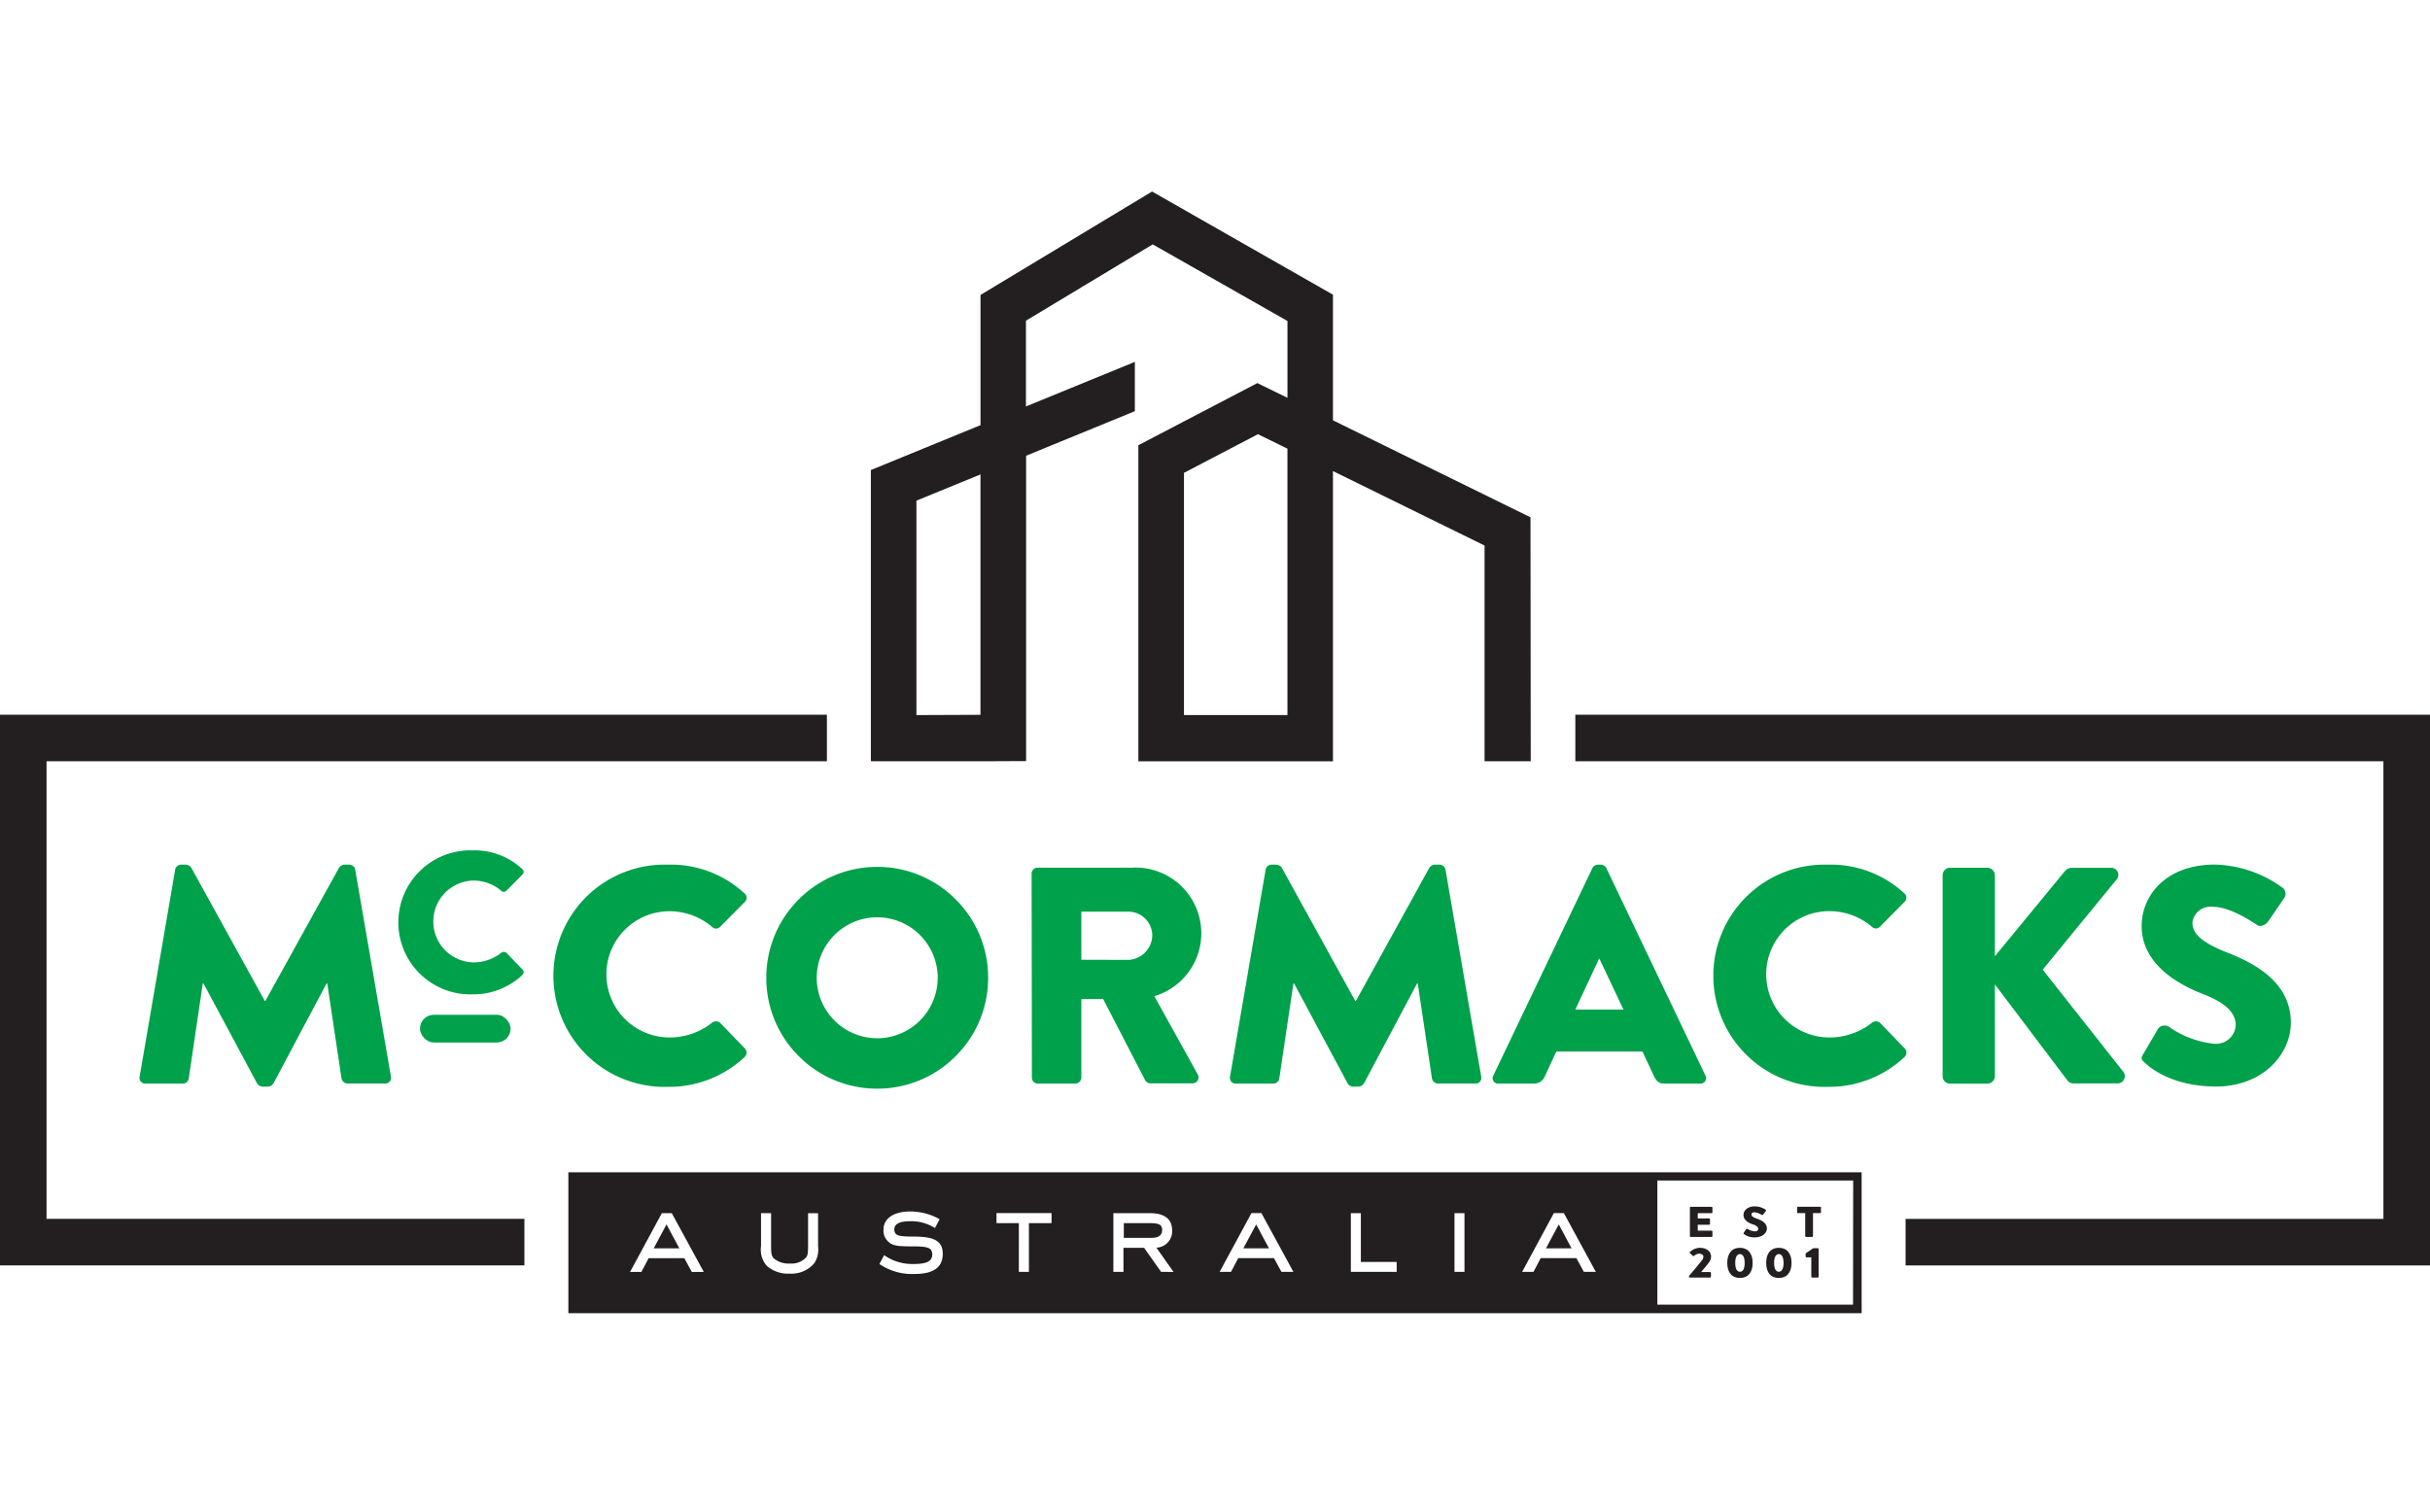
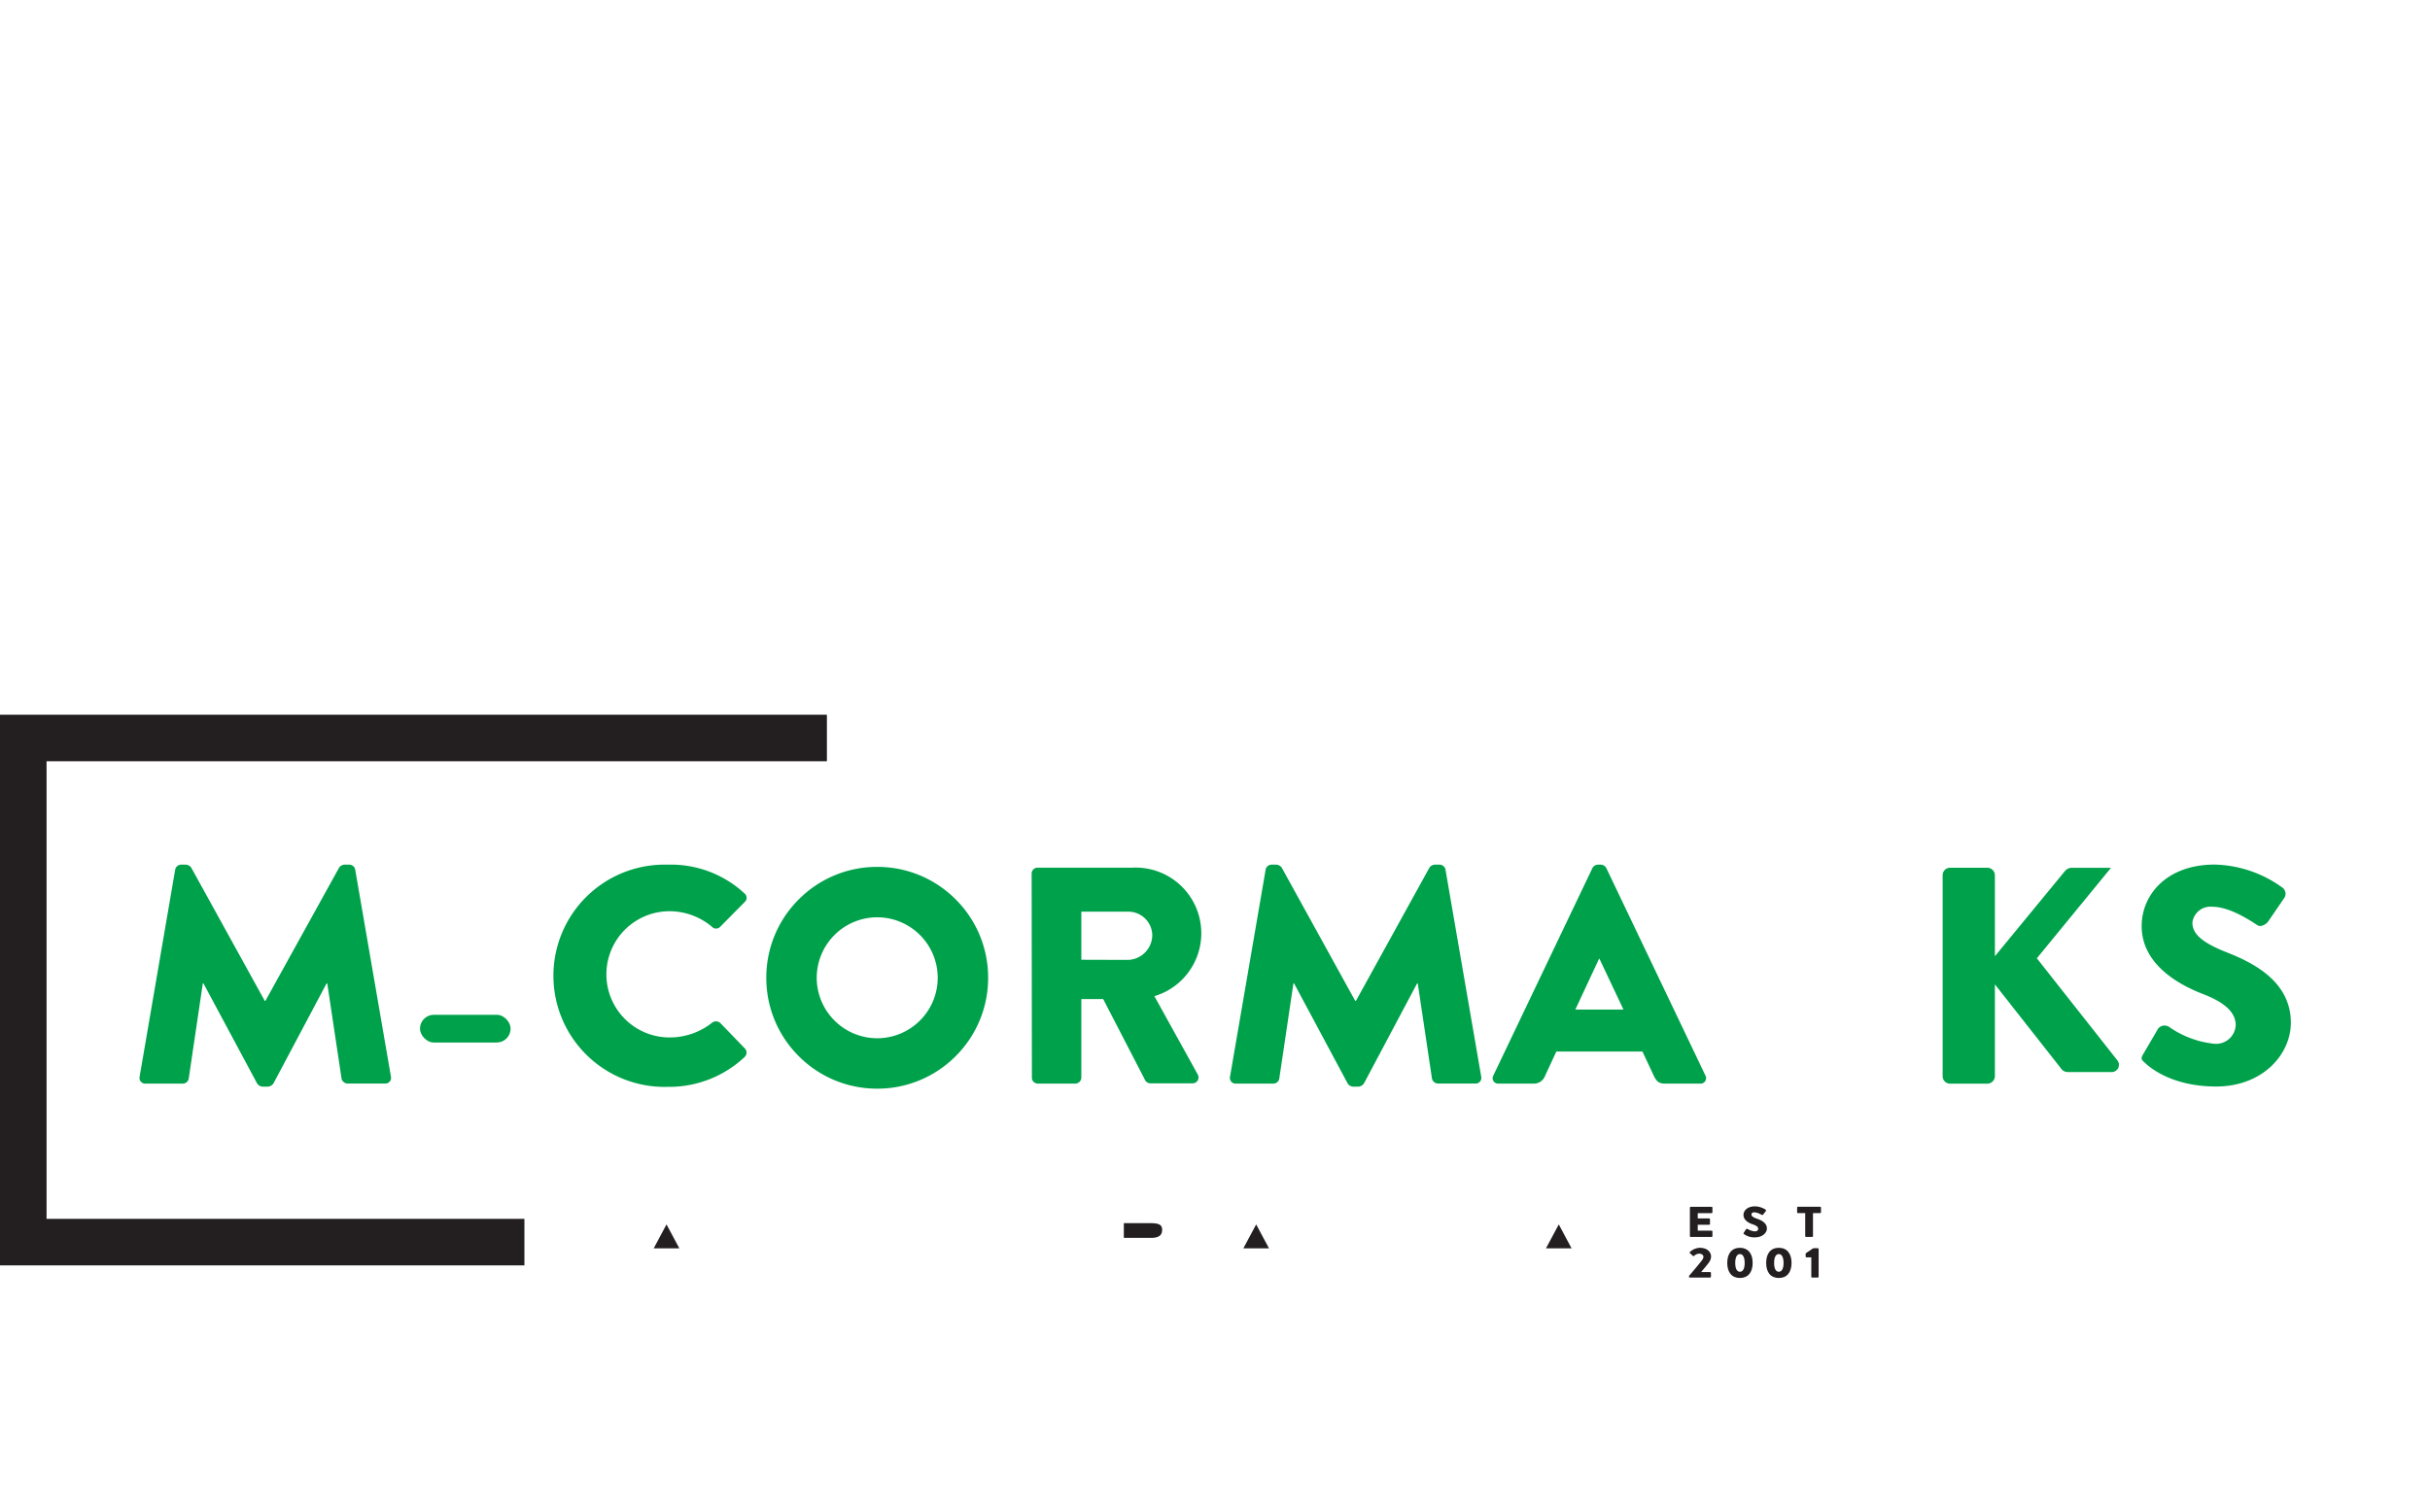
<svg xmlns="http://www.w3.org/2000/svg" width="241" height="150" viewBox="0 0 241 150">
  <defs>
    <clipPath id="b">
      <rect width="241" height="150" />
    </clipPath>
  </defs>
  <g id="a" clip-path="url(#b)">
    <g transform="translate(0 19)">
      <path d="M50.839,228.871a.6.6,0,0,1,.567-.491h.5a.7.7,0,0,1,.532.307L59.728,241.9h.053l7.31-13.214a.7.7,0,0,1,.535-.307h.5a.6.6,0,0,1,.567.491l3.547,20.553a.564.564,0,0,1-.585.672H67.924a.632.632,0,0,1-.585-.488l-1.418-9.45h-.064l-5.263,9.909a.734.734,0,0,1-.535.336h-.57a.684.684,0,0,1-.535-.336l-5.313-9.909h-.061l-1.4,9.456a.6.6,0,0,1-.585.488h-3.7a.564.564,0,0,1-.585-.673Z" transform="translate(-33.465 -161.601)" fill="#00a14b" />
-       <path d="M142.464,223.532a6.942,6.942,0,0,1,4.93,1.845.363.363,0,0,1,.02.556l-1.588,1.605a.363.363,0,0,1-.512,0,4.234,4.234,0,0,0-2.749-1.012,4.059,4.059,0,0,0,.02,8.117,4.386,4.386,0,0,0,2.728-.953.412.412,0,0,1,.532.02l1.588,1.646a.389.389,0,0,1-.02.535,7.094,7.094,0,0,1-4.95,1.924,7.145,7.145,0,1,1,0-14.284Z" transform="translate(-95.604 -158.169)" fill="#00a14b" />
      <path d="M199.066,228.38a10.723,10.723,0,0,1,7.6,2.845.558.558,0,0,1,.032.857l-2.45,2.477a.556.556,0,0,1-.784,0,6.524,6.524,0,0,0-4.24-1.559,6.26,6.26,0,0,0,.029,12.521,6.761,6.761,0,0,0,4.208-1.462.629.629,0,0,1,.816.032l2.45,2.538a.6.6,0,0,1-.032.825,10.927,10.927,0,0,1-7.632,2.968,11.025,11.025,0,1,1,0-22.041Z" transform="translate(-132.837 -161.601)" fill="#00a14b" />
      <path d="M349.91,230a.585.585,0,0,1,.585-.585h9.389a6.513,6.513,0,0,1,2.2,12.746l4.3,7.769a.585.585,0,0,1-.535.877h-4.164a.585.585,0,0,1-.5-.275l-4.178-8.082H354.84v7.8a.608.608,0,0,1-.585.585h-3.734a.585.585,0,0,1-.585-.585Zm9.579,8.564a2.483,2.483,0,0,0,2.386-2.447,2.377,2.377,0,0,0-2.386-2.339H354.84v4.772Z" transform="translate(-247.596 -162.337)" fill="#00a14b" />
      <path d="M420.7,228.871a.6.6,0,0,1,.567-.491h.5a.7.7,0,0,1,.535.307l7.287,13.214h.061l7.287-13.214a.7.7,0,0,1,.532-.307h.5a.6.6,0,0,1,.567.491l3.547,20.553a.564.564,0,0,1-.585.672h-3.716a.632.632,0,0,1-.585-.488l-1.412-9.45h-.064l-5.263,9.909a.74.74,0,0,1-.535.336h-.564a.681.681,0,0,1-.535-.336l-5.307-9.909h-.061l-1.406,9.456a.605.605,0,0,1-.585.488h-3.716a.564.564,0,0,1-.585-.673Z" transform="translate(-295.177 -161.601)" fill="#00a14b" />
      <path d="M506.352,249.3l9.828-20.582a.646.646,0,0,1,.535-.339h.307a.637.637,0,0,1,.535.339l9.831,20.582a.544.544,0,0,1-.535.8h-3.48c-.564,0-.816-.181-1.1-.763l-1.132-2.418H512.6l-1.134,2.447a1.17,1.17,0,0,1-1.129.734h-3.453a.541.541,0,0,1-.532-.8Zm12.907-6.544-2.386-5.047h-.032l-2.357,5.047Z" transform="translate(-358.248 -161.601)" fill="#00a14b" />
-       <path d="M592.486,228.38a10.723,10.723,0,0,1,7.6,2.845.561.561,0,0,1,.023.845l-2.447,2.477a.558.558,0,0,1-.787,0,6.518,6.518,0,0,0-4.24-1.558,6.266,6.266,0,0,0,.038,12.532,6.754,6.754,0,0,0,4.208-1.462.629.629,0,0,1,.816.032l2.45,2.538a.6.6,0,0,1-.032.825,10.927,10.927,0,0,1-7.632,2.968,11.025,11.025,0,1,1,0-22.041Z" transform="translate(-411.221 -161.601)" fill="#00a14b" />
-       <path d="M658.91,230.163a.737.737,0,0,1,.754-.734h3.676a.754.754,0,0,1,.751.734v8.044l6.974-8.48a.927.927,0,0,1,.585-.292h3.956a.7.7,0,0,1,.582,1.126l-7.354,8.977,8.009,10.155a.716.716,0,0,1-.585,1.132h-4.345a.877.877,0,0,1-.567-.213L664.091,241v9.114a.754.754,0,0,1-.751.734h-3.676a.737.737,0,0,1-.754-.734Z" transform="translate(-466.244 -162.344)" fill="#00a14b" />
+       <path d="M658.91,230.163a.737.737,0,0,1,.754-.734h3.676a.754.754,0,0,1,.751.734v8.044l6.974-8.48a.927.927,0,0,1,.585-.292h3.956l-7.354,8.977,8.009,10.155a.716.716,0,0,1-.585,1.132h-4.345a.877.877,0,0,1-.567-.213L664.091,241v9.114a.754.754,0,0,1-.751.734h-3.676a.737.737,0,0,1-.754-.734Z" transform="translate(-466.244 -162.344)" fill="#00a14b" />
      <path d="M726.542,247.172l1.491-2.55a.821.821,0,0,1,1.067-.181,9.515,9.515,0,0,0,4.459,1.681,1.95,1.95,0,0,0,2.167-1.836c0-1.284-1.1-2.263-3.234-3.088-2.7-1.041-6.094-3.091-6.094-6.76,0-3.029,2.418-6.088,7.254-6.088a11.9,11.9,0,0,1,6.725,2.3.761.761,0,0,1,.187.98l-1.6,2.339c-.219.336-.784.611-1.067.4-.292-.152-2.576-1.833-4.491-1.833a1.807,1.807,0,0,0-1.977,1.559c0,1.132.942,1.988,3.421,2.968s6.345,2.813,6.345,6.974c0,3.149-2.8,6.33-7.412,6.33-4.094,0-6.342-1.652-7.064-2.357C726.384,247.722,726.278,247.6,726.542,247.172Z" transform="translate(-513.995 -161.58)" fill="#00a14b" />
      <rect width="8.988" height="2.751" rx="1.376" transform="translate(41.653 81.671)" fill="#00a14b" />
-       <path d="M534.32,177.51v4.617h80.144v45.4H567.075v4.617h52.009V177.51Z" transform="translate(-378.084 -125.606)" fill="#231f20" />
      <path d="M4.617,182.127H82.01V177.51H0v54.629H52.009v-4.617H4.617Z" transform="translate(0 -125.606)" fill="#231f20" />
      <path d="M384.981,350.7c0-.494-.237-.684-1.17-.684H381.18v1.462h2.7C384.408,351.476,384.981,351.368,384.981,350.7Z" transform="translate(-269.722 -247.674)" fill="#231f20" />
-       <path d="M192.78,332.76v13.974H321.042V332.76Zm12.243,9.883-.743-1.363h-3.541l-.719,1.363H198.9l3.149-5.828h.988l3.173,5.828Zm12.521-2.544a2.509,2.509,0,0,1-.363,1.667,2.952,2.952,0,0,1-2.462,1.044,3.193,3.193,0,0,1-2.228-.74,2.407,2.407,0,0,1-.605-1.971v-3.284h1V340.1c0,.8.079.991.257,1.193a2.318,2.318,0,0,0,1.643.518,1.96,1.96,0,0,0,1.576-.608c.135-.19.19-.38.19-1.1v-3.284h.991Zm9.594,2.746a5.717,5.717,0,0,1-3.509-.988l.471-.877a4.819,4.819,0,0,0,2.868.877c1.114,0,1.9-.158,1.9-.936a.877.877,0,0,0-.1-.439c-.193-.292-.743-.371-1.62-.371-1.754,0-1.971-.079-2.307-.234a1.5,1.5,0,0,1-.81-1.386c0-1.415,1.43-1.845,2.611-1.845a5.912,5.912,0,0,1,2.956.766l-.459.877a4.386,4.386,0,0,0-2.477-.675c-.944,0-1.553.225-1.553.8a.7.7,0,0,0,.1.395c.158.237.541.325,1.675.325,1.588,0,3.026.137,3.026,1.678C229.927,342.479,228.532,342.845,227.137,342.845ZM240.7,337.8h-2.243v4.836h-1V337.8h-2.216v-.991H240.7Zm10.866,4.836-1.687-2.386h-2.047v2.386h-1v-5.822h3.614c1.17,0,2.214.371,2.214,1.722a1.62,1.62,0,0,1-1.561,1.7l1.7,2.406Zm11.936,0-.743-1.363h-3.541l-.719,1.363h-1.126l3.152-5.828h.988l3.173,5.828Zm11.427,0h-4.544v-5.822h.991v4.836h3.553Zm6.725,0h-.991v-5.822h.991Zm11.842,0-.743-1.363h-3.538l-.719,1.363h-1.126l3.149-5.828h.991l3.17,5.828Zm26.693,3.251H300.784V333.576h19.421Z" transform="translate(-136.411 -235.461)" fill="#231f20" />
      <path d="M221.72,352.814h2.544l-1.272-2.374Z" transform="translate(-156.889 -247.971)" fill="#231f20" />
      <path d="M421.72,352.814h2.544l-1.272-2.374Z" transform="translate(-298.409 -247.971)" fill="#231f20" />
      <path d="M524.36,352.814H526.9l-1.269-2.374Z" transform="translate(-371.036 -247.971)" fill="#231f20" />
      <path d="M573.274,347.444h2.047a.088.088,0,0,0,.094-.082V346.9a.088.088,0,0,0-.094-.082h-1.363v-.585h1.12a.088.088,0,0,0,.094-.082v-.465a.091.091,0,0,0-.094-.082h-1.12v-.523h1.363a.088.088,0,0,0,.094-.082v-.465a.088.088,0,0,0-.094-.082h-2.047a.088.088,0,0,0-.094.082v2.83a.088.088,0,0,0,.094.082Z" transform="translate(-405.581 -243.732)" fill="#231f20" />
      <path d="M592.308,346.112c.336.114.506.251.506.43s-.14.257-.339.257a1.6,1.6,0,0,1-.7-.234.137.137,0,0,0-.167.023l-.231.357c-.038.059-.023.076.026.12a1.7,1.7,0,0,0,1.105.327c.722,0,1.17-.444,1.17-.877,0-.585-.608-.845-.994-.977s-.535-.257-.535-.415.132-.216.31-.216a1.7,1.7,0,0,1,.7.254c.044.032.132,0,.167-.056l.252-.328a.1.1,0,0,0-.032-.137,2,2,0,0,0-1.053-.322c-.757,0-1.135.43-1.135.851C591.355,345.688,591.884,345.981,592.308,346.112Z" transform="translate(-418.443 -243.64)" fill="#231f20" />
      <path d="M609.674,345.078h.7v2.284a.091.091,0,0,0,.094.082h.585a.091.091,0,0,0,.091-.082v-2.284h.7a.088.088,0,0,0,.094-.082v-.465a.088.088,0,0,0-.094-.082h-2.178a.088.088,0,0,0-.094.082V345a.088.088,0,0,0,.094.082Z" transform="translate(-431.338 -243.732)" fill="#231f20" />
      <path d="M572.987,361.33h1.968a.091.091,0,0,0,.094-.082v-.386a.091.091,0,0,0-.094-.079h-.877c.231-.292.635-.74.792-.985a.986.986,0,0,0,.19-.556c0-.474-.412-.863-1.117-.863a1.48,1.48,0,0,0-.982.418.073.073,0,0,0,0,.111l.292.266a.111.111,0,0,0,.137,0,.742.742,0,0,1,.477-.216c.278,0,.436.146.436.31a.585.585,0,0,1-.129.325c-.292.386-1.018,1.246-1.3,1.57v.085a.088.088,0,0,0,.117.082Z" transform="translate(-405.362 -253.589)" fill="#231f20" />
      <path d="M587.11,361.371c.8,0,1.26-.559,1.26-1.494s-.459-1.5-1.26-1.5-1.26.559-1.26,1.5S586.309,361.371,587.11,361.371Zm0-2.371c.292,0,.468.316.468.877s-.167.877-.468.877-.468-.31-.468-.877S586.812,359,587.11,359Z" transform="translate(-414.547 -253.589)" fill="#231f20" />
      <path d="M600.307,361.371c.8,0,1.26-.559,1.26-1.494s-.456-1.5-1.26-1.5-1.257.559-1.257,1.5S599.506,361.371,600.307,361.371Zm0-2.371c.292,0,.468.316.468.877s-.167.877-.468.877-.468-.31-.468-.877S600.009,359,600.307,359Z" transform="translate(-423.887 -253.589)" fill="#231f20" />
      <path d="M613.624,358.516h-.436l-.719.488a.109.109,0,0,0-.029.064v.269a.085.085,0,0,0,.088.082H613v1.924a.088.088,0,0,0,.094.082h.544a.088.088,0,0,0,.091-.082V358.6a.088.088,0,0,0-.105-.082Z" transform="translate(-433.362 -253.684)" fill="#231f20" />
-       <path d="M306.766,56.521l4.012-.018V26.211l10.784-4.418V16.9l-10.8,4.421V12.813l12.573-7.57,13.363,7.6v7.623l-2.988-1.462-11.8,6.164V56.527h19.3V27.734l15.035,7.386v21.4h4.579l-.023-24.2-19.591-9.623V10.234L323.269,0,306.254,10.26V23.176L295.38,27.632V56.521Zm29.93-4.582H326.433V27.91l7.339-3.836,2.924,1.439ZM299.9,30.667l6.351-2.6V51.913l-6.351.026Z" transform="translate(-209.011)" fill="#231f20" />
      <path d="M-3599-2872a10.929,10.929,0,0,1-7.779-3.221A10.928,10.928,0,0,1-3610-2883a10.927,10.927,0,0,1,3.222-7.778A10.929,10.929,0,0,1-3599-2894a10.928,10.928,0,0,1,7.778,3.221A10.928,10.928,0,0,1-3588-2883a10.928,10.928,0,0,1-3.222,7.778A10.928,10.928,0,0,1-3599-2872Zm0-17a6.007,6.007,0,0,0-6,6,6.007,6.007,0,0,0,6,6,6.007,6.007,0,0,0,6-6A6.007,6.007,0,0,0-3599-2889Z" transform="translate(3686 2961)" fill="#00a14b" />
    </g>
  </g>
</svg>